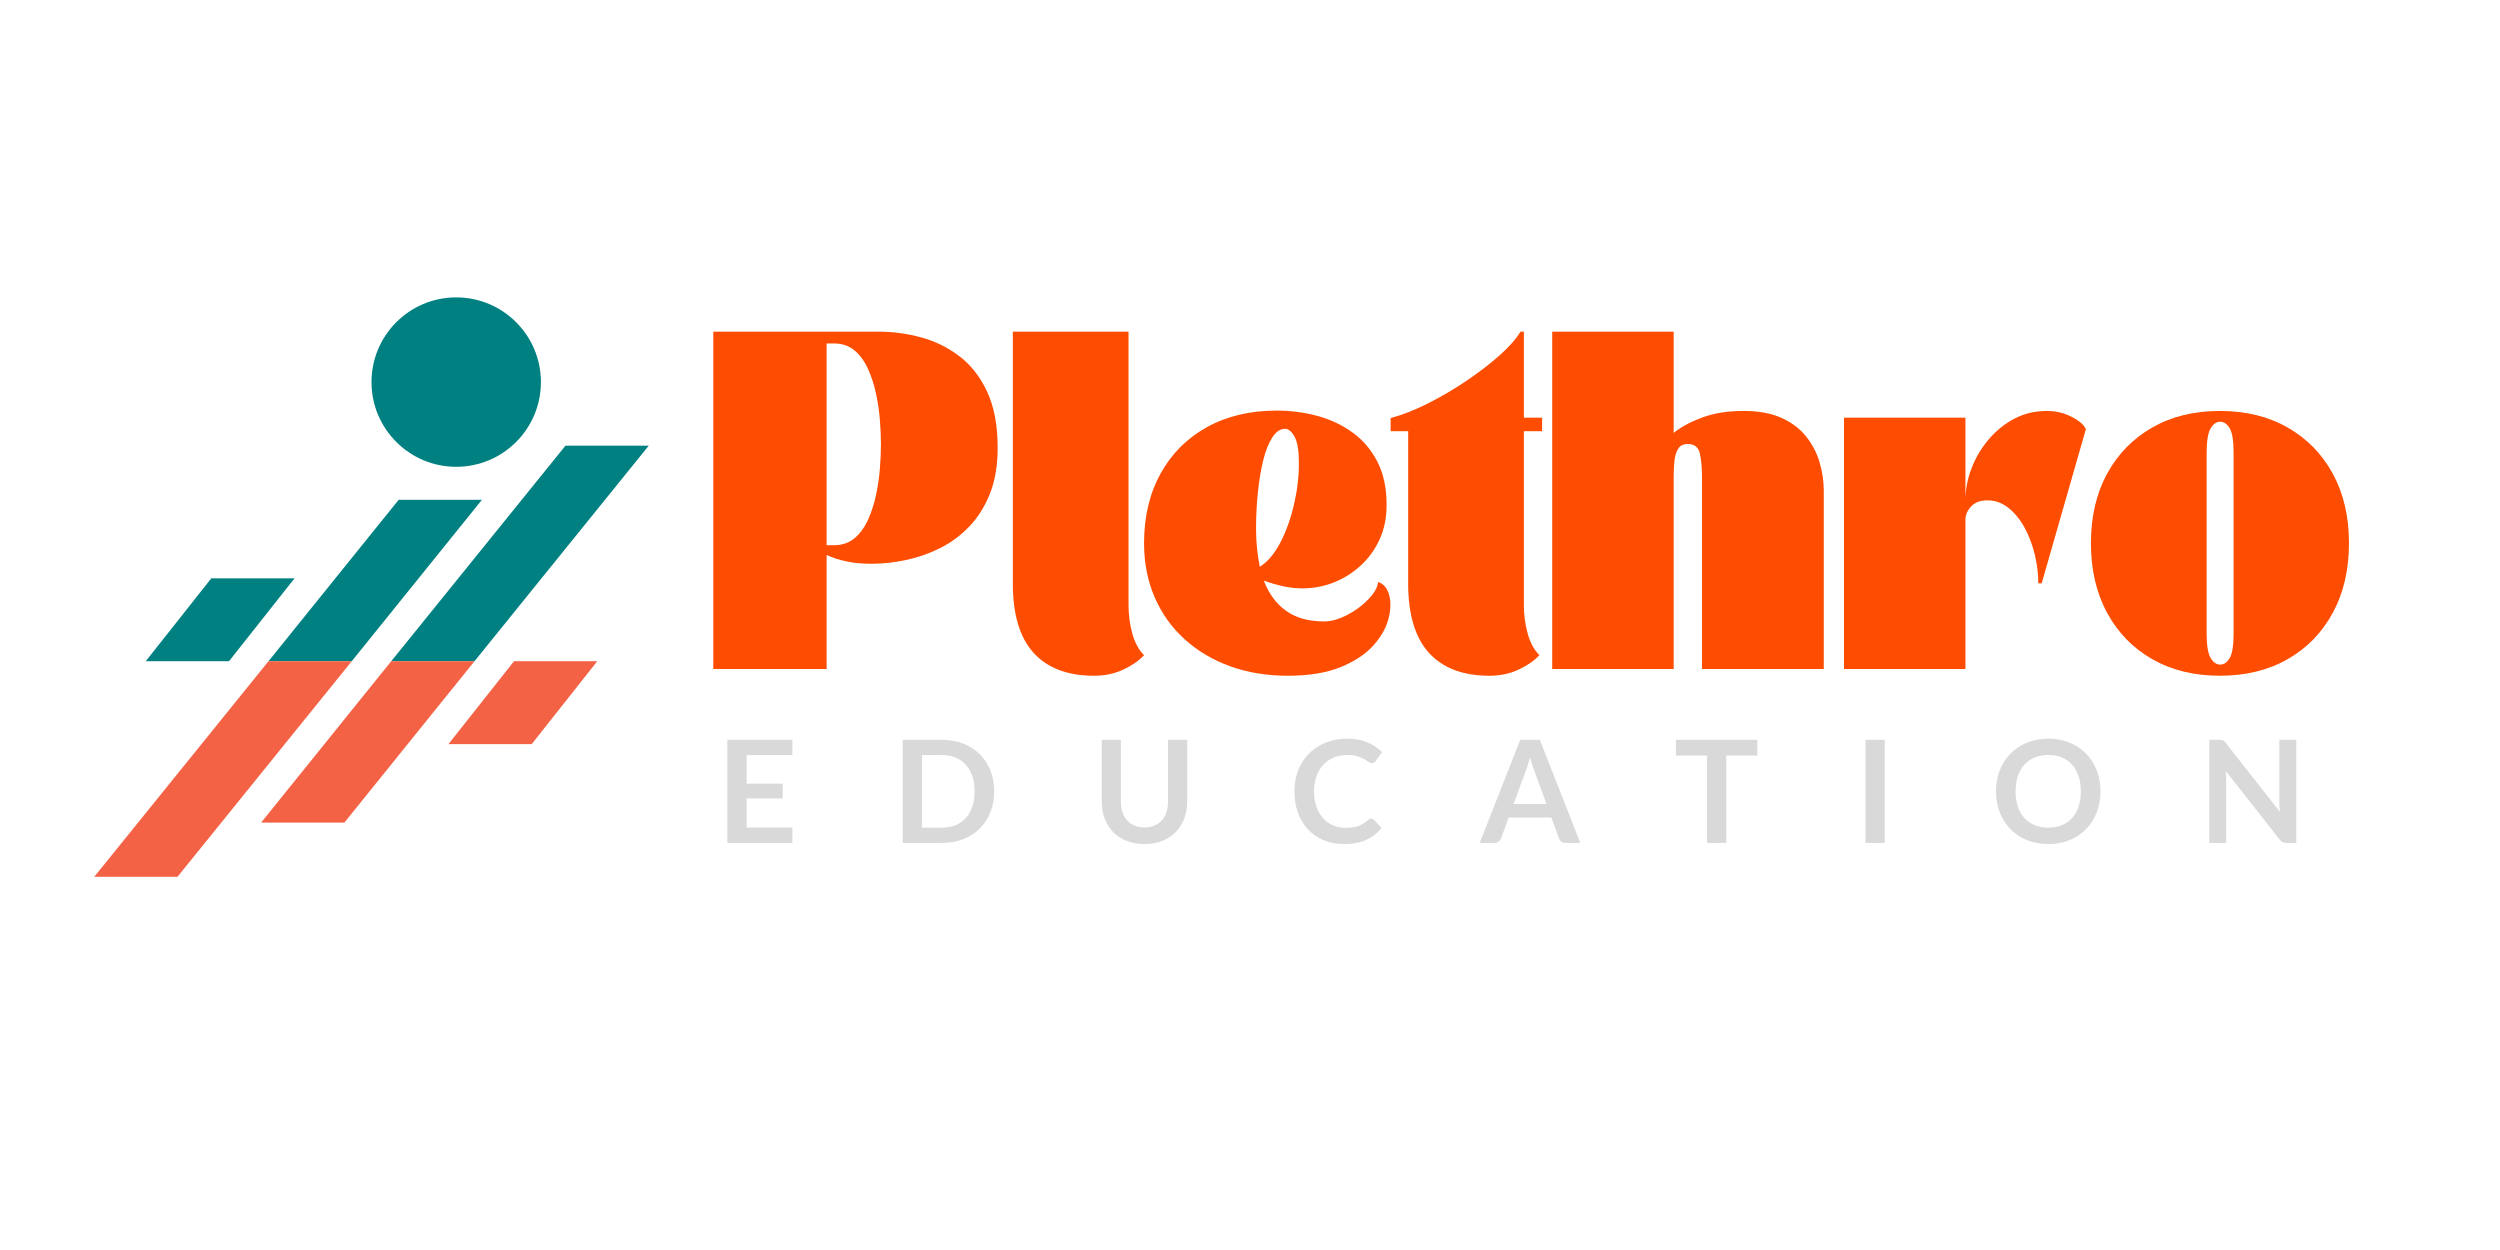
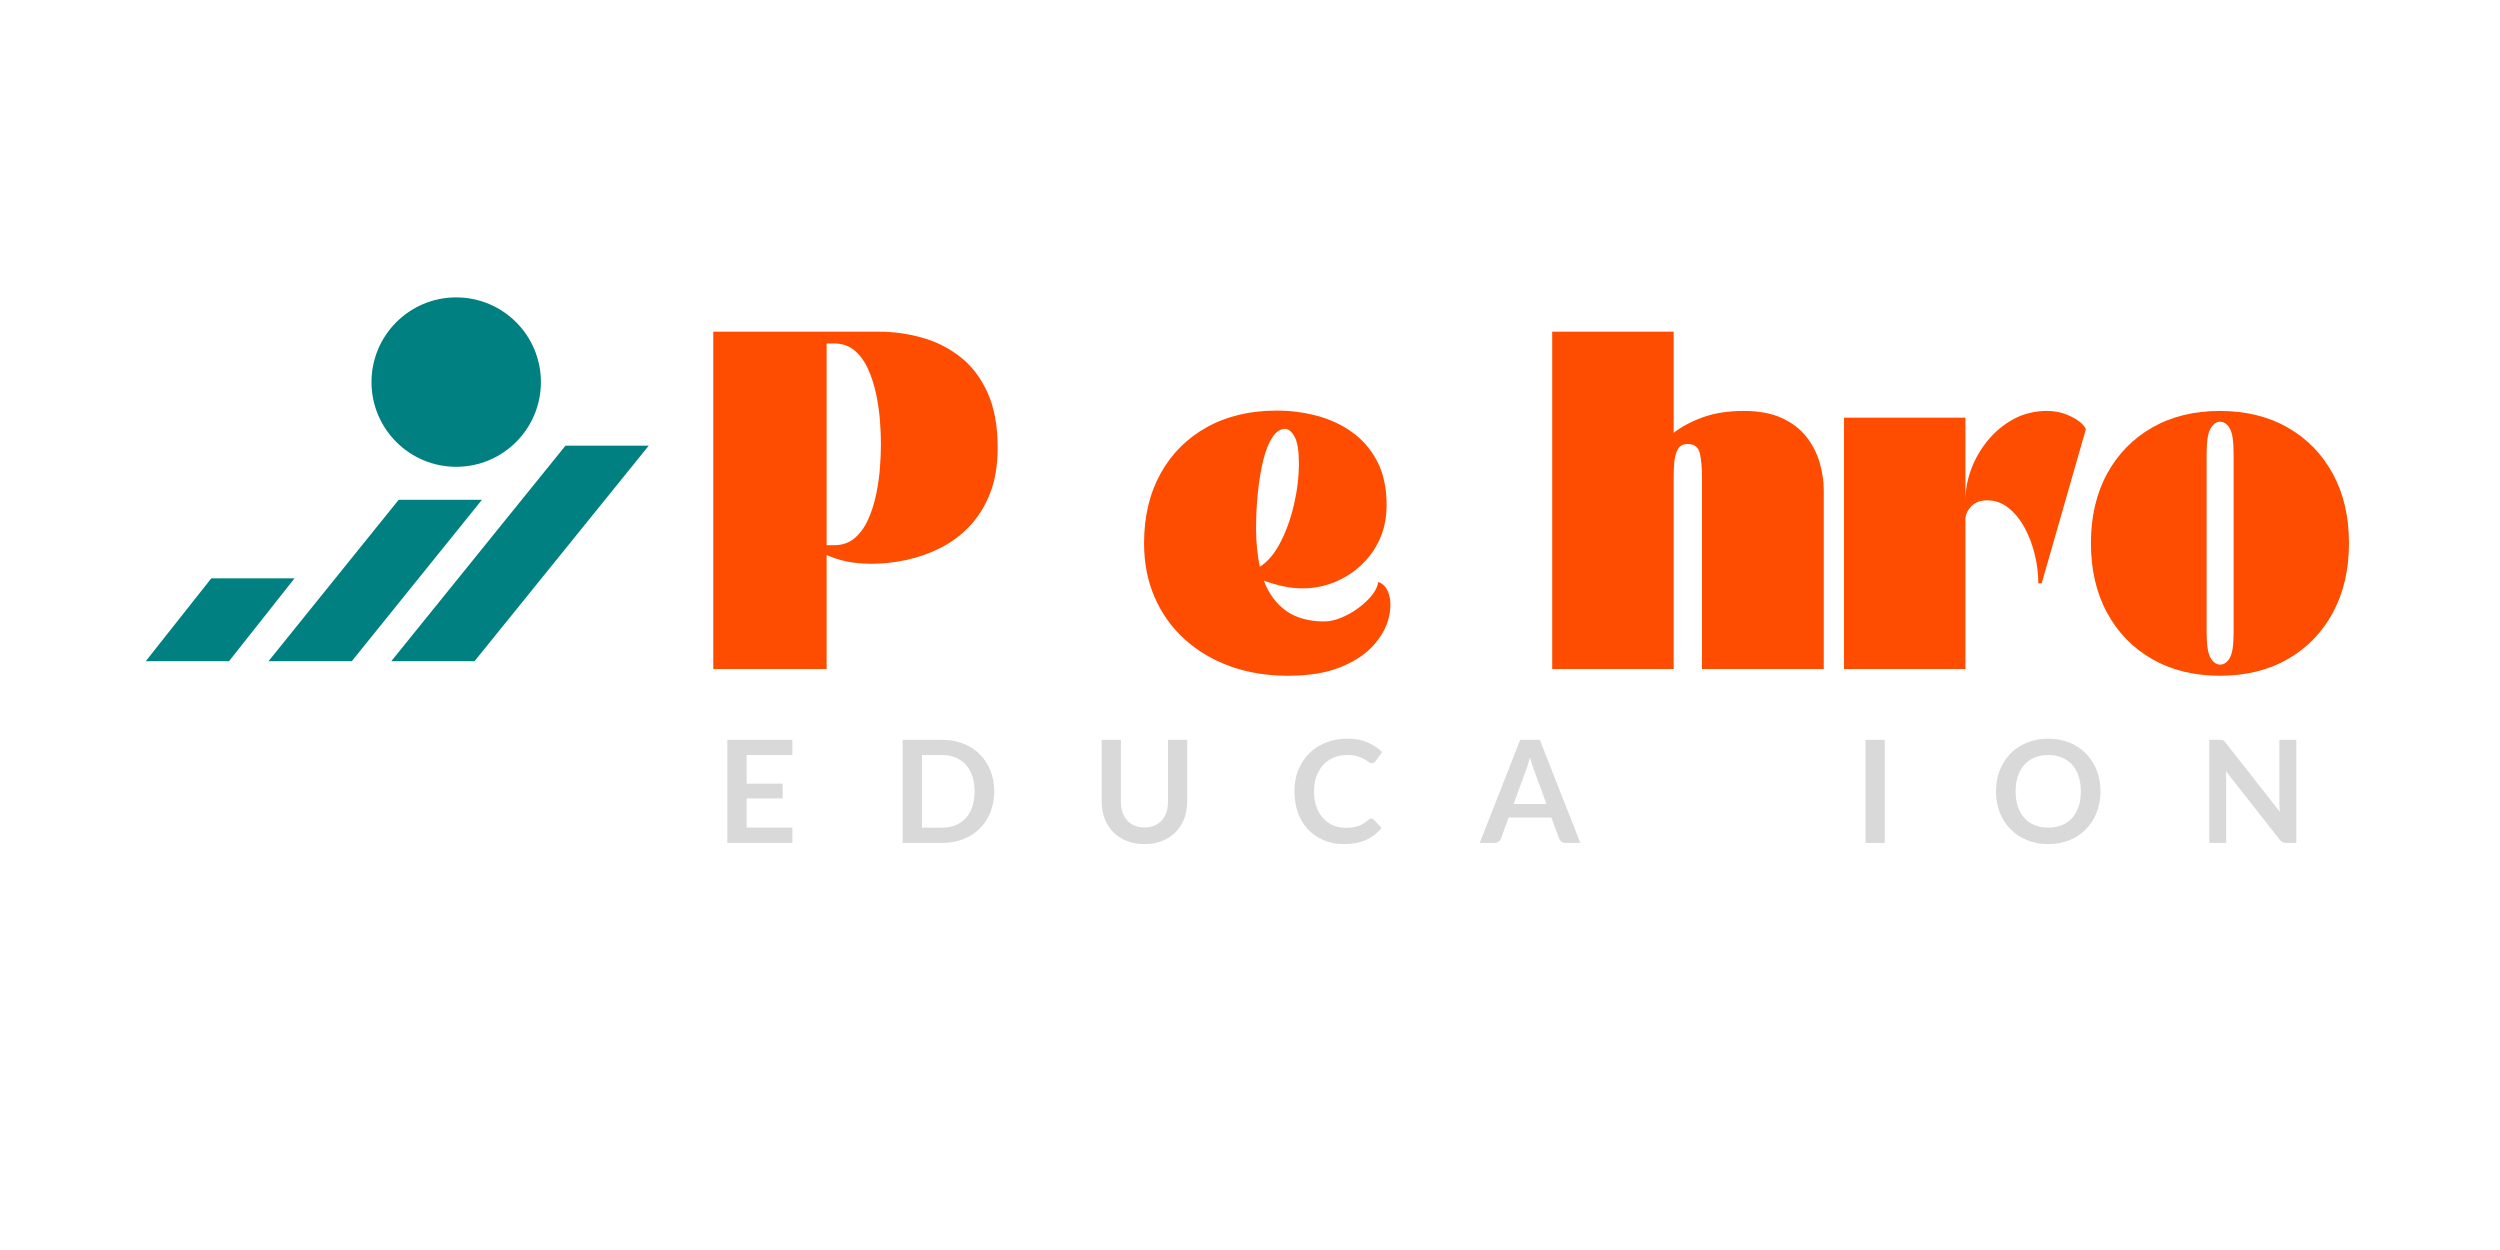
<svg xmlns="http://www.w3.org/2000/svg" width="4000" viewBox="0 0 3000 1500" height="2000" preserveAspectRatio="xMidYMid meet">
  <defs>
    <g />
    <clipPath id="15ea6708c3">
      <path d="M 174 534.82 L 778.344 534.82 L 778.344 794 L 174 794 Z M 174 534.82 " clip-rule="nonzero" />
    </clipPath>
    <clipPath id="1fff3a6963">
      <path d="M 113.094 793 L 717 793 L 717 1052.32 L 113.094 1052.32 Z M 113.094 793 " clip-rule="nonzero" />
    </clipPath>
    <clipPath id="79634b546e">
      <path d="M 445.801 356.863 L 649.098 356.863 L 649.098 560.164 L 445.801 560.164 Z M 445.801 356.863 " clip-rule="nonzero" />
    </clipPath>
    <clipPath id="d477594f97">
      <path d="M 547.449 356.863 C 491.309 356.863 445.801 402.375 445.801 458.512 C 445.801 514.652 491.309 560.164 547.449 560.164 C 603.59 560.164 649.098 514.652 649.098 458.512 C 649.098 402.375 603.59 356.863 547.449 356.863 Z M 547.449 356.863 " clip-rule="nonzero" />
    </clipPath>
  </defs>
  <g fill="#d9d9d9" fill-opacity="1">
    <g transform="translate(860.313, 1011.5)">
      <g>
        <path d="M 90.531 -123.719 L 90.531 -105.406 L 35.672 -105.406 L 35.672 -71.109 L 78.891 -71.109 L 78.891 -53.391 L 35.672 -53.391 L 35.672 -18.391 L 90.531 -18.391 L 90.531 0 L 12.484 0 L 12.484 -123.719 Z M 90.531 -123.719 " />
      </g>
    </g>
  </g>
  <g fill="#d9d9d9" fill-opacity="1">
    <g transform="translate(1070.695, 1011.5)">
      <g>
        <path d="M 122.359 -61.859 C 122.359 -52.785 120.844 -44.457 117.812 -36.875 C 114.789 -29.289 110.539 -22.758 105.062 -17.281 C 99.594 -11.801 93.004 -7.551 85.297 -4.531 C 77.598 -1.508 69.07 0 59.719 0 L 12.484 0 L 12.484 -123.719 L 59.719 -123.719 C 69.07 -123.719 77.598 -122.191 85.297 -119.141 C 93.004 -116.086 99.594 -111.836 105.062 -106.391 C 110.539 -100.941 114.789 -94.426 117.812 -86.844 C 120.844 -79.258 122.359 -70.93 122.359 -61.859 Z M 98.828 -61.859 C 98.828 -68.648 97.91 -74.738 96.078 -80.125 C 94.254 -85.52 91.66 -90.082 88.297 -93.812 C 84.93 -97.551 80.836 -100.414 76.016 -102.406 C 71.203 -104.406 65.77 -105.406 59.719 -105.406 L 35.672 -105.406 L 35.672 -18.312 L 59.719 -18.312 C 65.77 -18.312 71.203 -19.305 76.016 -21.297 C 80.836 -23.297 84.93 -26.164 88.297 -29.906 C 91.66 -33.645 94.254 -38.207 96.078 -43.594 C 97.91 -48.988 98.828 -55.078 98.828 -61.859 Z M 98.828 -61.859 " />
      </g>
    </g>
  </g>
  <g fill="#d9d9d9" fill-opacity="1">
    <g transform="translate(1311.014, 1011.5)">
      <g>
        <path d="M 62.297 -18.562 C 66.742 -18.562 70.719 -19.301 74.219 -20.781 C 77.727 -22.27 80.695 -24.352 83.125 -27.031 C 85.551 -29.719 87.406 -32.973 88.688 -36.797 C 89.969 -40.617 90.609 -44.895 90.609 -49.625 L 90.609 -123.719 L 113.625 -123.719 L 113.625 -49.625 C 113.625 -42.27 112.441 -35.469 110.078 -29.219 C 107.711 -22.969 104.301 -17.578 99.844 -13.047 C 95.395 -8.516 90.004 -4.977 83.672 -2.438 C 77.348 0.102 70.223 1.375 62.297 1.375 C 54.359 1.375 47.223 0.102 40.891 -2.438 C 34.566 -4.977 29.191 -8.516 24.766 -13.047 C 20.348 -17.578 16.953 -22.969 14.578 -29.219 C 12.211 -35.469 11.031 -42.27 11.031 -49.625 L 11.031 -123.719 L 34.047 -123.719 L 34.047 -49.719 C 34.047 -44.977 34.688 -40.695 35.969 -36.875 C 37.258 -33.051 39.102 -29.785 41.5 -27.078 C 43.895 -24.367 46.844 -22.27 50.344 -20.781 C 53.852 -19.301 57.836 -18.562 62.297 -18.562 Z M 62.297 -18.562 " />
      </g>
    </g>
  </g>
  <g fill="#d9d9d9" fill-opacity="1">
    <g transform="translate(1547.998, 1011.5)">
      <g>
        <path d="M 97.547 -29.172 C 98.797 -29.172 99.879 -28.688 100.797 -27.719 L 109.859 -17.875 C 104.836 -11.664 98.66 -6.906 91.328 -3.594 C 84.004 -0.281 75.207 1.375 64.938 1.375 C 55.758 1.375 47.504 -0.191 40.172 -3.328 C 32.836 -6.473 26.578 -10.836 21.391 -16.422 C 16.203 -22.016 12.223 -28.691 9.453 -36.453 C 6.691 -44.211 5.312 -52.68 5.312 -61.859 C 5.312 -71.16 6.848 -79.676 9.922 -87.406 C 13.004 -95.133 17.336 -101.789 22.922 -107.375 C 28.516 -112.969 35.203 -117.316 42.984 -120.422 C 50.773 -123.535 59.379 -125.094 68.797 -125.094 C 77.973 -125.094 86 -123.625 92.875 -120.688 C 99.75 -117.75 105.641 -113.852 110.547 -109 L 102.844 -98.312 C 102.383 -97.625 101.797 -97.023 101.078 -96.516 C 100.367 -96.004 99.391 -95.75 98.141 -95.75 C 96.828 -95.75 95.484 -96.258 94.109 -97.281 C 92.742 -98.312 91.004 -99.426 88.891 -100.625 C 86.785 -101.82 84.117 -102.93 80.891 -103.953 C 77.672 -104.984 73.582 -105.5 68.625 -105.5 C 62.801 -105.5 57.453 -104.484 52.578 -102.453 C 47.703 -100.43 43.508 -97.535 40 -93.766 C 36.488 -90.004 33.75 -85.426 31.781 -80.031 C 29.812 -74.645 28.828 -68.586 28.828 -61.859 C 28.828 -54.898 29.812 -48.711 31.781 -43.297 C 33.75 -37.879 36.414 -33.316 39.781 -29.609 C 43.145 -25.898 47.109 -23.062 51.672 -21.094 C 56.242 -19.125 61.148 -18.141 66.391 -18.141 C 69.535 -18.141 72.375 -18.312 74.906 -18.656 C 77.445 -19 79.785 -19.539 81.922 -20.281 C 84.066 -21.02 86.094 -21.973 88 -23.141 C 89.914 -24.316 91.812 -25.758 93.688 -27.469 C 94.258 -27.977 94.859 -28.391 95.484 -28.703 C 96.109 -29.016 96.797 -29.172 97.547 -29.172 Z M 97.547 -29.172 " />
      </g>
    </g>
  </g>
  <g fill="#d9d9d9" fill-opacity="1">
    <g transform="translate(1775.145, 1011.5)">
      <g>
        <path d="M 121.234 0 L 103.438 0 C 101.445 0 99.805 -0.5 98.516 -1.5 C 97.234 -2.5 96.312 -3.738 95.75 -5.219 L 86.5 -30.453 L 35.25 -30.453 L 26.016 -5.219 C 25.555 -3.906 24.656 -2.707 23.312 -1.625 C 21.977 -0.539 20.336 0 18.391 0 L 0.516 0 L 49.109 -123.719 L 72.641 -123.719 Z M 41.156 -46.719 L 80.594 -46.719 L 65.547 -87.875 C 64.859 -89.695 64.098 -91.848 63.266 -94.328 C 62.441 -96.805 61.629 -99.504 60.828 -102.422 C 60.035 -99.504 59.254 -96.789 58.484 -94.281 C 57.711 -91.781 56.957 -89.586 56.219 -87.703 Z M 41.156 -46.719 " />
      </g>
    </g>
  </g>
  <g fill="#d9d9d9" fill-opacity="1">
    <g transform="translate(2009.049, 1011.5)">
      <g>
-         <path d="M 99.688 -123.719 L 99.688 -104.812 L 62.453 -104.812 L 62.453 0 L 39.438 0 L 39.438 -104.812 L 2.047 -104.812 L 2.047 -123.719 Z M 99.688 -123.719 " />
-       </g>
+         </g>
    </g>
  </g>
  <g fill="#d9d9d9" fill-opacity="1">
    <g transform="translate(2223.281, 1011.5)">
      <g>
        <path d="M 38.422 0 L 15.312 0 L 15.312 -123.719 L 38.422 -123.719 Z M 38.422 0 " />
      </g>
    </g>
  </g>
  <g fill="#d9d9d9" fill-opacity="1">
    <g transform="translate(2389.443, 1011.5)">
      <g>
        <path d="M 131.172 -61.859 C 131.172 -52.785 129.656 -44.383 126.625 -36.656 C 123.602 -28.926 119.352 -22.238 113.875 -16.594 C 108.406 -10.945 101.816 -6.539 94.109 -3.375 C 86.41 -0.207 77.883 1.375 68.531 1.375 C 59.176 1.375 50.633 -0.207 42.906 -3.375 C 35.176 -6.539 28.555 -10.945 23.047 -16.594 C 17.547 -22.238 13.285 -28.926 10.266 -36.656 C 7.242 -44.383 5.734 -52.785 5.734 -61.859 C 5.734 -70.93 7.242 -79.332 10.266 -87.062 C 13.285 -94.789 17.547 -101.477 23.047 -107.125 C 28.555 -112.77 35.176 -117.176 42.906 -120.344 C 50.633 -123.508 59.176 -125.094 68.531 -125.094 C 77.883 -125.094 86.41 -123.492 94.109 -120.297 C 101.816 -117.109 108.406 -112.703 113.875 -107.078 C 119.352 -101.461 123.602 -94.789 126.625 -87.062 C 129.656 -79.332 131.172 -70.93 131.172 -61.859 Z M 107.547 -61.859 C 107.547 -68.648 106.645 -74.738 104.844 -80.125 C 103.051 -85.52 100.473 -90.098 97.109 -93.859 C 93.742 -97.629 89.648 -100.508 84.828 -102.5 C 80.016 -104.5 74.582 -105.5 68.531 -105.5 C 62.488 -105.5 57.039 -104.5 52.188 -102.5 C 47.344 -100.508 43.223 -97.629 39.828 -93.859 C 36.43 -90.098 33.82 -85.52 32 -80.125 C 30.176 -74.738 29.266 -68.648 29.266 -61.859 C 29.266 -55.078 30.176 -48.988 32 -43.594 C 33.82 -38.207 36.43 -33.645 39.828 -29.906 C 43.223 -26.164 47.344 -23.297 52.188 -21.297 C 57.039 -19.305 62.488 -18.312 68.531 -18.312 C 74.582 -18.312 80.016 -19.305 84.828 -21.297 C 89.648 -23.297 93.742 -26.164 97.109 -29.906 C 100.473 -33.645 103.051 -38.207 104.844 -43.594 C 106.645 -48.988 107.547 -55.078 107.547 -61.859 Z M 107.547 -61.859 " />
      </g>
    </g>
  </g>
  <g fill="#d9d9d9" fill-opacity="1">
    <g transform="translate(2638.657, 1011.5)">
      <g>
        <path d="M 24.562 -123.719 C 25.582 -123.719 26.438 -123.676 27.125 -123.594 C 27.812 -123.508 28.426 -123.336 28.969 -123.078 C 29.508 -122.828 30.035 -122.457 30.547 -121.969 C 31.055 -121.477 31.625 -120.836 32.25 -120.047 L 97.203 -37.312 C 96.973 -39.301 96.812 -41.25 96.719 -43.156 C 96.633 -45.07 96.594 -46.859 96.594 -48.516 L 96.594 -123.719 L 116.875 -123.719 L 116.875 0 L 104.984 0 C 103.16 0 101.648 -0.285 100.453 -0.859 C 99.254 -1.43 98.082 -2.457 96.938 -3.938 L 32.25 -86.328 C 32.426 -84.504 32.555 -82.691 32.641 -80.891 C 32.723 -79.098 32.766 -77.461 32.766 -75.984 L 32.766 0 L 12.484 0 L 12.484 -123.719 Z M 24.562 -123.719 " />
      </g>
    </g>
  </g>
  <g fill="#fe4c00" fill-opacity="1">
    <g transform="translate(843.8, 802.797)">
      <g>
        <path d="M 148.156 0 L 12.141 0 L 12.141 -404.797 L 210.5 -404.797 C 227.77 -404.797 244.836 -402.5 261.703 -397.906 C 278.566 -393.32 293.945 -385.703 307.844 -375.047 C 321.738 -364.391 332.801 -350.086 341.031 -332.141 C 349.27 -314.191 353.391 -291.992 353.391 -265.547 C 353.391 -244.223 350.285 -225.801 344.078 -210.281 C 337.867 -194.77 329.566 -181.613 319.172 -170.812 C 308.785 -160.02 297.047 -151.383 283.953 -144.906 C 270.867 -138.438 257.312 -133.719 243.281 -130.75 C 229.25 -127.781 215.617 -126.297 202.391 -126.297 C 190.785 -126.297 180.598 -127.238 171.828 -129.125 C 163.066 -131.02 155.176 -133.586 148.156 -136.828 Z M 148.156 -390.625 L 148.156 -148.562 L 157.062 -148.562 C 166.781 -148.562 174.941 -151.328 181.547 -156.859 C 188.16 -162.391 193.555 -169.742 197.734 -178.922 C 201.922 -188.098 205.16 -198.082 207.453 -208.875 C 209.754 -219.664 211.305 -230.391 212.109 -241.047 C 212.922 -251.711 213.328 -261.227 213.328 -269.594 C 213.328 -278.227 212.922 -287.805 212.109 -298.328 C 211.305 -308.859 209.754 -319.52 207.453 -330.312 C 205.16 -341.102 201.922 -351.086 197.734 -360.266 C 193.555 -369.441 188.16 -376.797 181.547 -382.328 C 174.941 -387.859 166.781 -390.625 157.062 -390.625 Z M 148.156 -390.625 " />
      </g>
    </g>
  </g>
  <g fill="#fe4c00" fill-opacity="1">
    <g transform="translate(1203.255, 802.797)">
      <g>
-         <path d="M 12.141 -404.797 L 150.984 -404.797 L 150.984 -76.5 C 150.984 -65.164 152.469 -53.969 155.438 -42.906 C 158.406 -31.844 163.129 -23.07 169.609 -16.594 C 163.672 -10.113 155.438 -4.379 144.906 0.609 C 134.383 5.598 122.648 8.094 109.703 8.094 C 77.859 8.094 53.633 -1.078 37.031 -19.422 C 20.438 -37.773 12.141 -65.438 12.141 -102.406 Z M 12.141 -404.797 " />
-       </g>
+         </g>
    </g>
  </g>
  <g fill="#fe4c00" fill-opacity="1">
    <g transform="translate(1366.79, 802.797)">
      <g>
        <path d="M 178.516 8.094 C 153.422 8.094 130.414 4.316 109.5 -3.234 C 88.582 -10.797 70.363 -21.594 54.844 -35.625 C 39.332 -49.656 27.328 -66.453 18.828 -86.016 C 10.328 -105.578 6.078 -127.234 6.078 -150.984 C 6.078 -182.828 12.688 -210.691 25.906 -234.578 C 39.125 -258.461 57.676 -277.016 81.562 -290.234 C 105.445 -303.461 133.312 -310.078 165.156 -310.078 C 181.883 -310.078 198.078 -307.984 213.734 -303.797 C 229.391 -299.617 243.488 -293.008 256.031 -283.969 C 268.582 -274.926 278.566 -263.254 285.984 -248.953 C 293.41 -234.648 297.125 -217.242 297.125 -196.734 C 297.125 -181.348 294.289 -167.516 288.625 -155.234 C 282.957 -142.961 275.266 -132.441 265.547 -123.672 C 255.828 -114.898 245.031 -108.219 233.156 -103.625 C 221.289 -99.039 209.016 -96.75 196.328 -96.75 C 188.504 -96.75 180.609 -97.625 172.641 -99.375 C 164.68 -101.133 157.062 -103.363 149.781 -106.062 C 155.719 -90.406 164.617 -78.328 176.484 -69.828 C 188.359 -61.328 203.609 -57.078 222.234 -57.078 C 228.711 -57.078 235.523 -58.562 242.672 -61.531 C 249.828 -64.5 256.641 -68.344 263.109 -73.062 C 269.586 -77.789 275.051 -82.922 279.5 -88.453 C 283.957 -93.984 286.457 -99.312 287 -104.438 C 293.477 -102.281 297.863 -97.082 300.156 -88.844 C 302.445 -80.613 302.176 -71.035 299.344 -60.109 C 296.508 -49.18 290.438 -38.52 281.125 -28.125 C 271.82 -17.738 258.734 -9.102 241.859 -2.219 C 224.992 4.656 203.879 8.094 178.516 8.094 Z M 144.922 -122.656 C 154.098 -128.32 162.191 -137.766 169.203 -150.984 C 176.223 -164.211 181.754 -179.395 185.797 -196.531 C 189.848 -213.664 191.875 -230.461 191.875 -246.922 C 191.875 -262.035 190.117 -272.695 186.609 -278.906 C 183.098 -285.113 179.32 -288.219 175.281 -288.219 C 169.613 -288.219 164.551 -284.844 160.094 -278.094 C 155.645 -271.344 152.004 -262.234 149.172 -250.766 C 146.336 -239.297 144.176 -226.41 142.688 -212.109 C 141.207 -197.805 140.469 -183.234 140.469 -168.391 C 140.469 -160.023 140.867 -152.062 141.672 -144.5 C 142.484 -136.945 143.566 -129.664 144.922 -122.656 Z M 144.922 -122.656 " />
      </g>
    </g>
  </g>
  <g fill="#fe4c00" fill-opacity="1">
    <g transform="translate(1672.812, 802.797)">
      <g>
-         <path d="M 17 -285.375 L -4.047 -285.375 L -4.047 -301.172 C 9.441 -304.68 24.008 -310.348 39.656 -318.172 C 55.312 -325.992 70.695 -334.961 85.812 -345.078 C 100.926 -355.203 114.352 -365.457 126.094 -375.844 C 137.832 -386.238 146.398 -395.891 151.797 -404.797 L 155.844 -404.797 L 155.844 -301.578 L 177.703 -301.578 L 177.703 -285.375 L 155.844 -285.375 L 155.844 -76.5 C 155.844 -65.164 157.328 -53.969 160.297 -42.906 C 163.266 -31.844 167.988 -23.07 174.469 -16.594 C 168.531 -10.113 160.297 -4.379 149.766 0.609 C 139.242 5.598 127.508 8.094 114.562 8.094 C 82.719 8.094 58.492 -1.078 41.891 -19.422 C 25.297 -37.773 17 -65.438 17 -102.406 Z M 17 -285.375 " />
-       </g>
+         </g>
    </g>
  </g>
  <g fill="#fe4c00" fill-opacity="1">
    <g transform="translate(1850.515, 802.797)">
      <g>
        <path d="M 157.875 0 L 12.141 0 L 12.141 -404.797 L 157.875 -404.797 L 157.875 -283.359 C 167.051 -290.641 178.656 -296.844 192.688 -301.969 C 206.719 -307.102 223.176 -309.672 242.062 -309.672 C 259.875 -309.672 274.922 -306.906 287.203 -301.375 C 299.484 -295.844 309.332 -288.422 316.75 -279.109 C 324.176 -269.797 329.57 -259.473 332.938 -248.141 C 336.312 -236.805 338 -225.473 338 -214.141 L 338 0 L 191.875 0 L 191.875 -230.734 C 191.875 -242.066 190.992 -251.441 189.234 -258.859 C 187.484 -266.285 182.695 -270 174.875 -270 C 169.207 -270 165.223 -267.906 162.922 -263.719 C 160.629 -259.539 159.211 -254.484 158.672 -248.547 C 158.141 -242.609 157.875 -236.672 157.875 -230.734 Z M 157.875 0 " />
      </g>
    </g>
  </g>
  <g fill="#fe4c00" fill-opacity="1">
    <g transform="translate(2200.659, 802.797)">
      <g>
        <path d="M 12.141 0 L 12.141 -301.578 L 157.875 -301.578 L 157.875 -202.391 C 157.875 -215.078 160.234 -227.691 164.953 -240.234 C 169.672 -252.785 176.414 -264.32 185.188 -274.844 C 193.957 -285.375 204.281 -293.812 216.156 -300.156 C 228.031 -306.5 241.254 -309.672 255.828 -309.672 C 266.086 -309.672 275.801 -307.375 284.969 -302.781 C 294.145 -298.195 299.953 -293.207 302.391 -287.812 L 249.359 -102.812 L 245.312 -102.812 C 245.312 -114.145 243.895 -125.68 241.062 -137.422 C 238.227 -149.16 234.109 -159.957 228.703 -169.812 C 223.305 -179.664 216.832 -187.555 209.281 -193.484 C 201.727 -199.422 193.363 -202.391 184.188 -202.391 C 175.82 -202.391 169.344 -199.961 164.75 -195.109 C 160.164 -190.254 157.875 -184.992 157.875 -179.328 L 157.875 0 Z M 12.141 0 " />
      </g>
    </g>
  </g>
  <g fill="#fe4c00" fill-opacity="1">
    <g transform="translate(2503.037, 802.797)">
      <g>
        <path d="M 6.078 -150.984 C 6.078 -182.828 12.551 -210.625 25.5 -234.375 C 38.457 -258.125 56.539 -276.609 79.75 -289.828 C 102.957 -303.055 129.941 -309.672 160.703 -309.672 C 191.734 -309.672 218.852 -303.055 242.062 -289.828 C 265.27 -276.609 283.348 -258.125 296.297 -234.375 C 309.254 -210.625 315.734 -182.828 315.734 -150.984 C 315.734 -119.141 309.254 -91.273 296.297 -67.391 C 283.348 -43.516 265.27 -24.961 242.062 -11.734 C 218.852 1.484 191.734 8.094 160.703 8.094 C 129.941 8.094 102.957 1.484 79.75 -11.734 C 56.539 -24.961 38.457 -43.516 25.5 -67.391 C 12.551 -91.273 6.078 -119.141 6.078 -150.984 Z M 161.109 -296.719 C 156.785 -296.719 153.004 -294.082 149.766 -288.812 C 146.535 -283.551 144.922 -273.504 144.922 -258.672 C 144.922 -257.316 144.922 -253.062 144.922 -245.906 C 144.922 -238.758 144.922 -230.191 144.922 -220.203 C 144.922 -210.223 144.922 -200.172 144.922 -190.047 C 144.922 -179.93 144.922 -171.227 144.922 -163.938 C 144.922 -156.656 144.922 -152.336 144.922 -150.984 C 144.922 -149.641 144.922 -145.32 144.922 -138.031 C 144.922 -130.75 144.922 -122.047 144.922 -111.922 C 144.922 -101.805 144.922 -91.754 144.922 -81.766 C 144.922 -71.785 144.922 -63.219 144.922 -56.062 C 144.922 -48.914 144.922 -44.664 144.922 -43.312 C 144.922 -28.469 146.535 -18.414 149.766 -13.156 C 153.004 -7.895 156.785 -5.266 161.109 -5.266 C 165.691 -5.266 169.535 -7.895 172.641 -13.156 C 175.742 -18.414 177.297 -28.469 177.297 -43.312 C 177.297 -44.664 177.297 -48.914 177.297 -56.062 C 177.297 -63.219 177.297 -71.785 177.297 -81.766 C 177.297 -91.754 177.297 -101.805 177.297 -111.922 C 177.297 -122.047 177.297 -130.75 177.297 -138.031 C 177.297 -145.32 177.297 -149.641 177.297 -150.984 C 177.297 -152.336 177.297 -156.656 177.297 -163.938 C 177.297 -171.227 177.297 -179.93 177.297 -190.047 C 177.297 -200.172 177.297 -210.223 177.297 -220.203 C 177.297 -230.191 177.297 -238.758 177.297 -245.906 C 177.297 -253.062 177.297 -257.316 177.297 -258.672 C 177.297 -273.504 175.742 -283.551 172.641 -288.812 C 169.535 -294.082 165.691 -296.719 161.109 -296.719 Z M 161.109 -296.719 " />
      </g>
    </g>
  </g>
  <g clip-path="url(#15ea6708c3)">
    <path fill="#008080" d="M 174.887 793.469 L 274.797 793.469 L 353.469 693.969 L 253.559 693.969 Z M 678.574 534.801 L 469.492 793.469 L 569.402 793.469 L 778.488 534.801 Z M 478.383 599.797 L 322.191 793.469 L 422.098 793.469 L 578.289 599.797 L 478.383 599.797 " fill-opacity="1" fill-rule="nonzero" />
  </g>
  <g clip-path="url(#1fff3a6963)">
-     <path fill="#f46246" d="M 716.703 793.469 L 616.793 793.469 L 538.121 892.969 L 638.035 892.969 Z M 213.012 1052.133 L 422.098 793.469 L 322.188 793.469 L 113.102 1052.133 Z M 413.207 987.145 L 569.402 793.469 L 469.492 793.469 L 313.301 987.145 L 413.207 987.145 " fill-opacity="1" fill-rule="nonzero" />
-   </g>
+     </g>
  <g clip-path="url(#79634b546e)">
    <g clip-path="url(#d477594f97)">
      <path fill="#008080" d="M 445.801 356.863 L 649.098 356.863 L 649.098 560.164 L 445.801 560.164 Z M 445.801 356.863 " fill-opacity="1" fill-rule="nonzero" />
    </g>
  </g>
</svg>